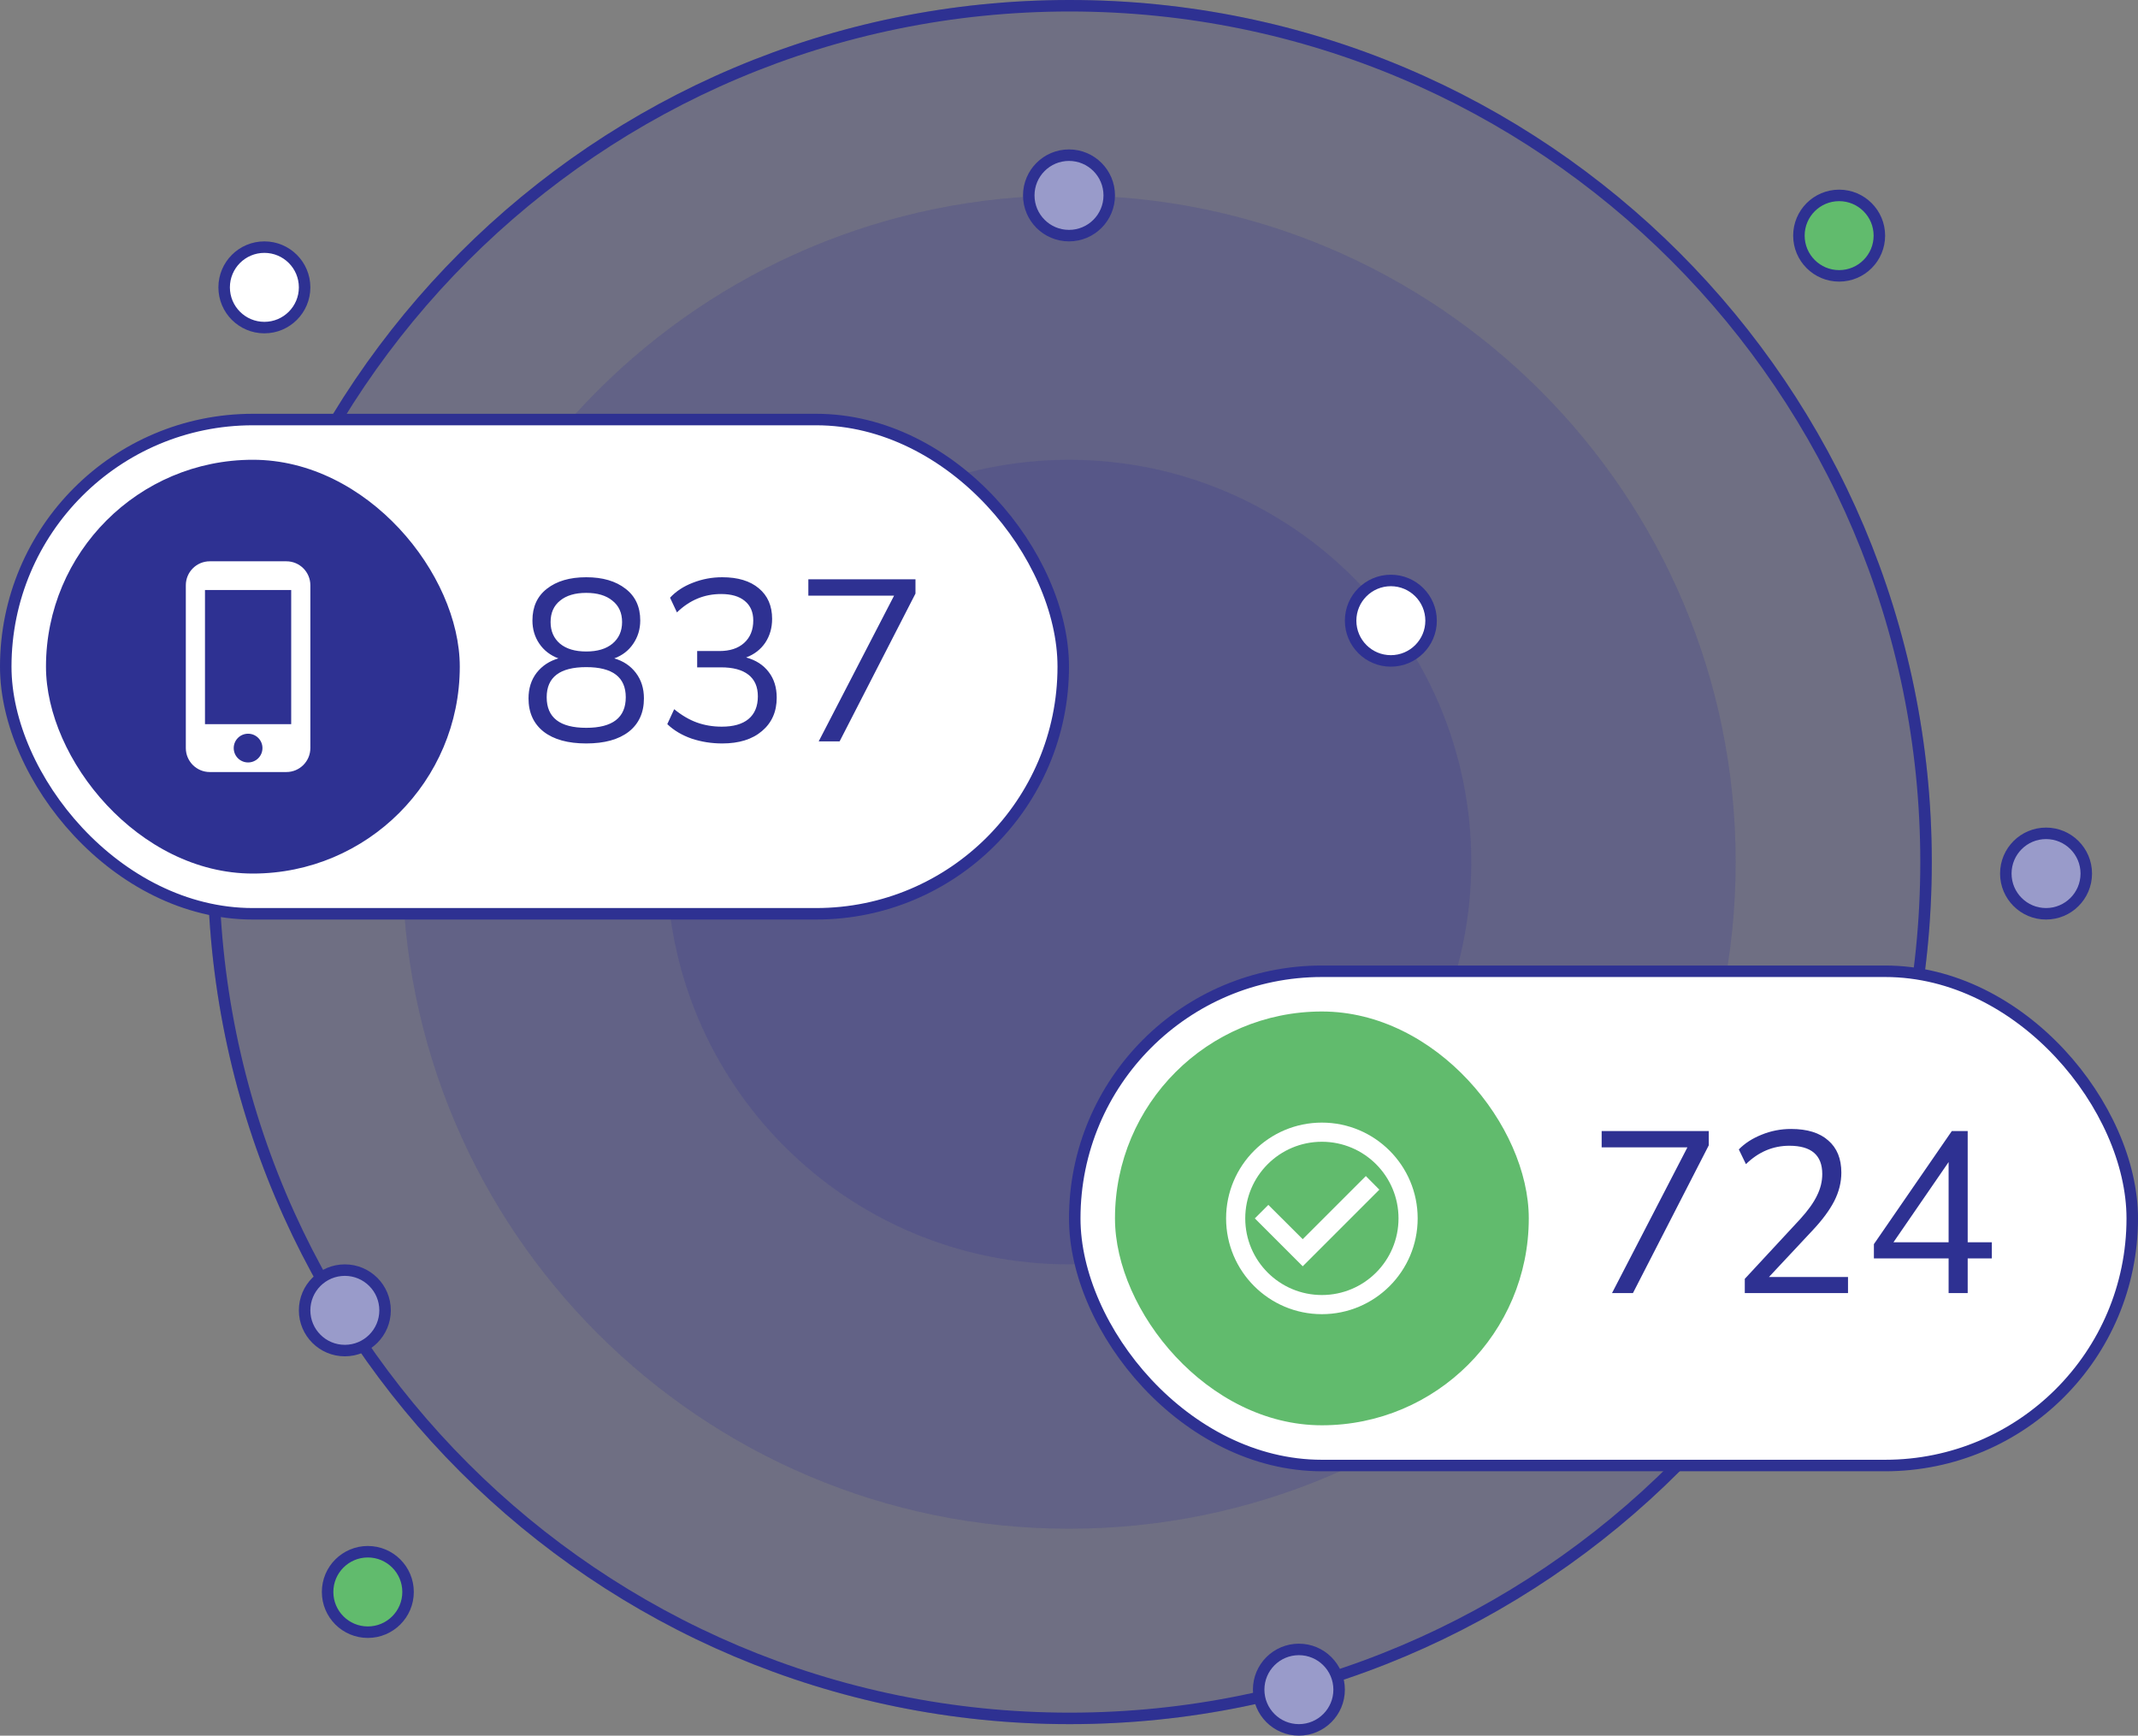
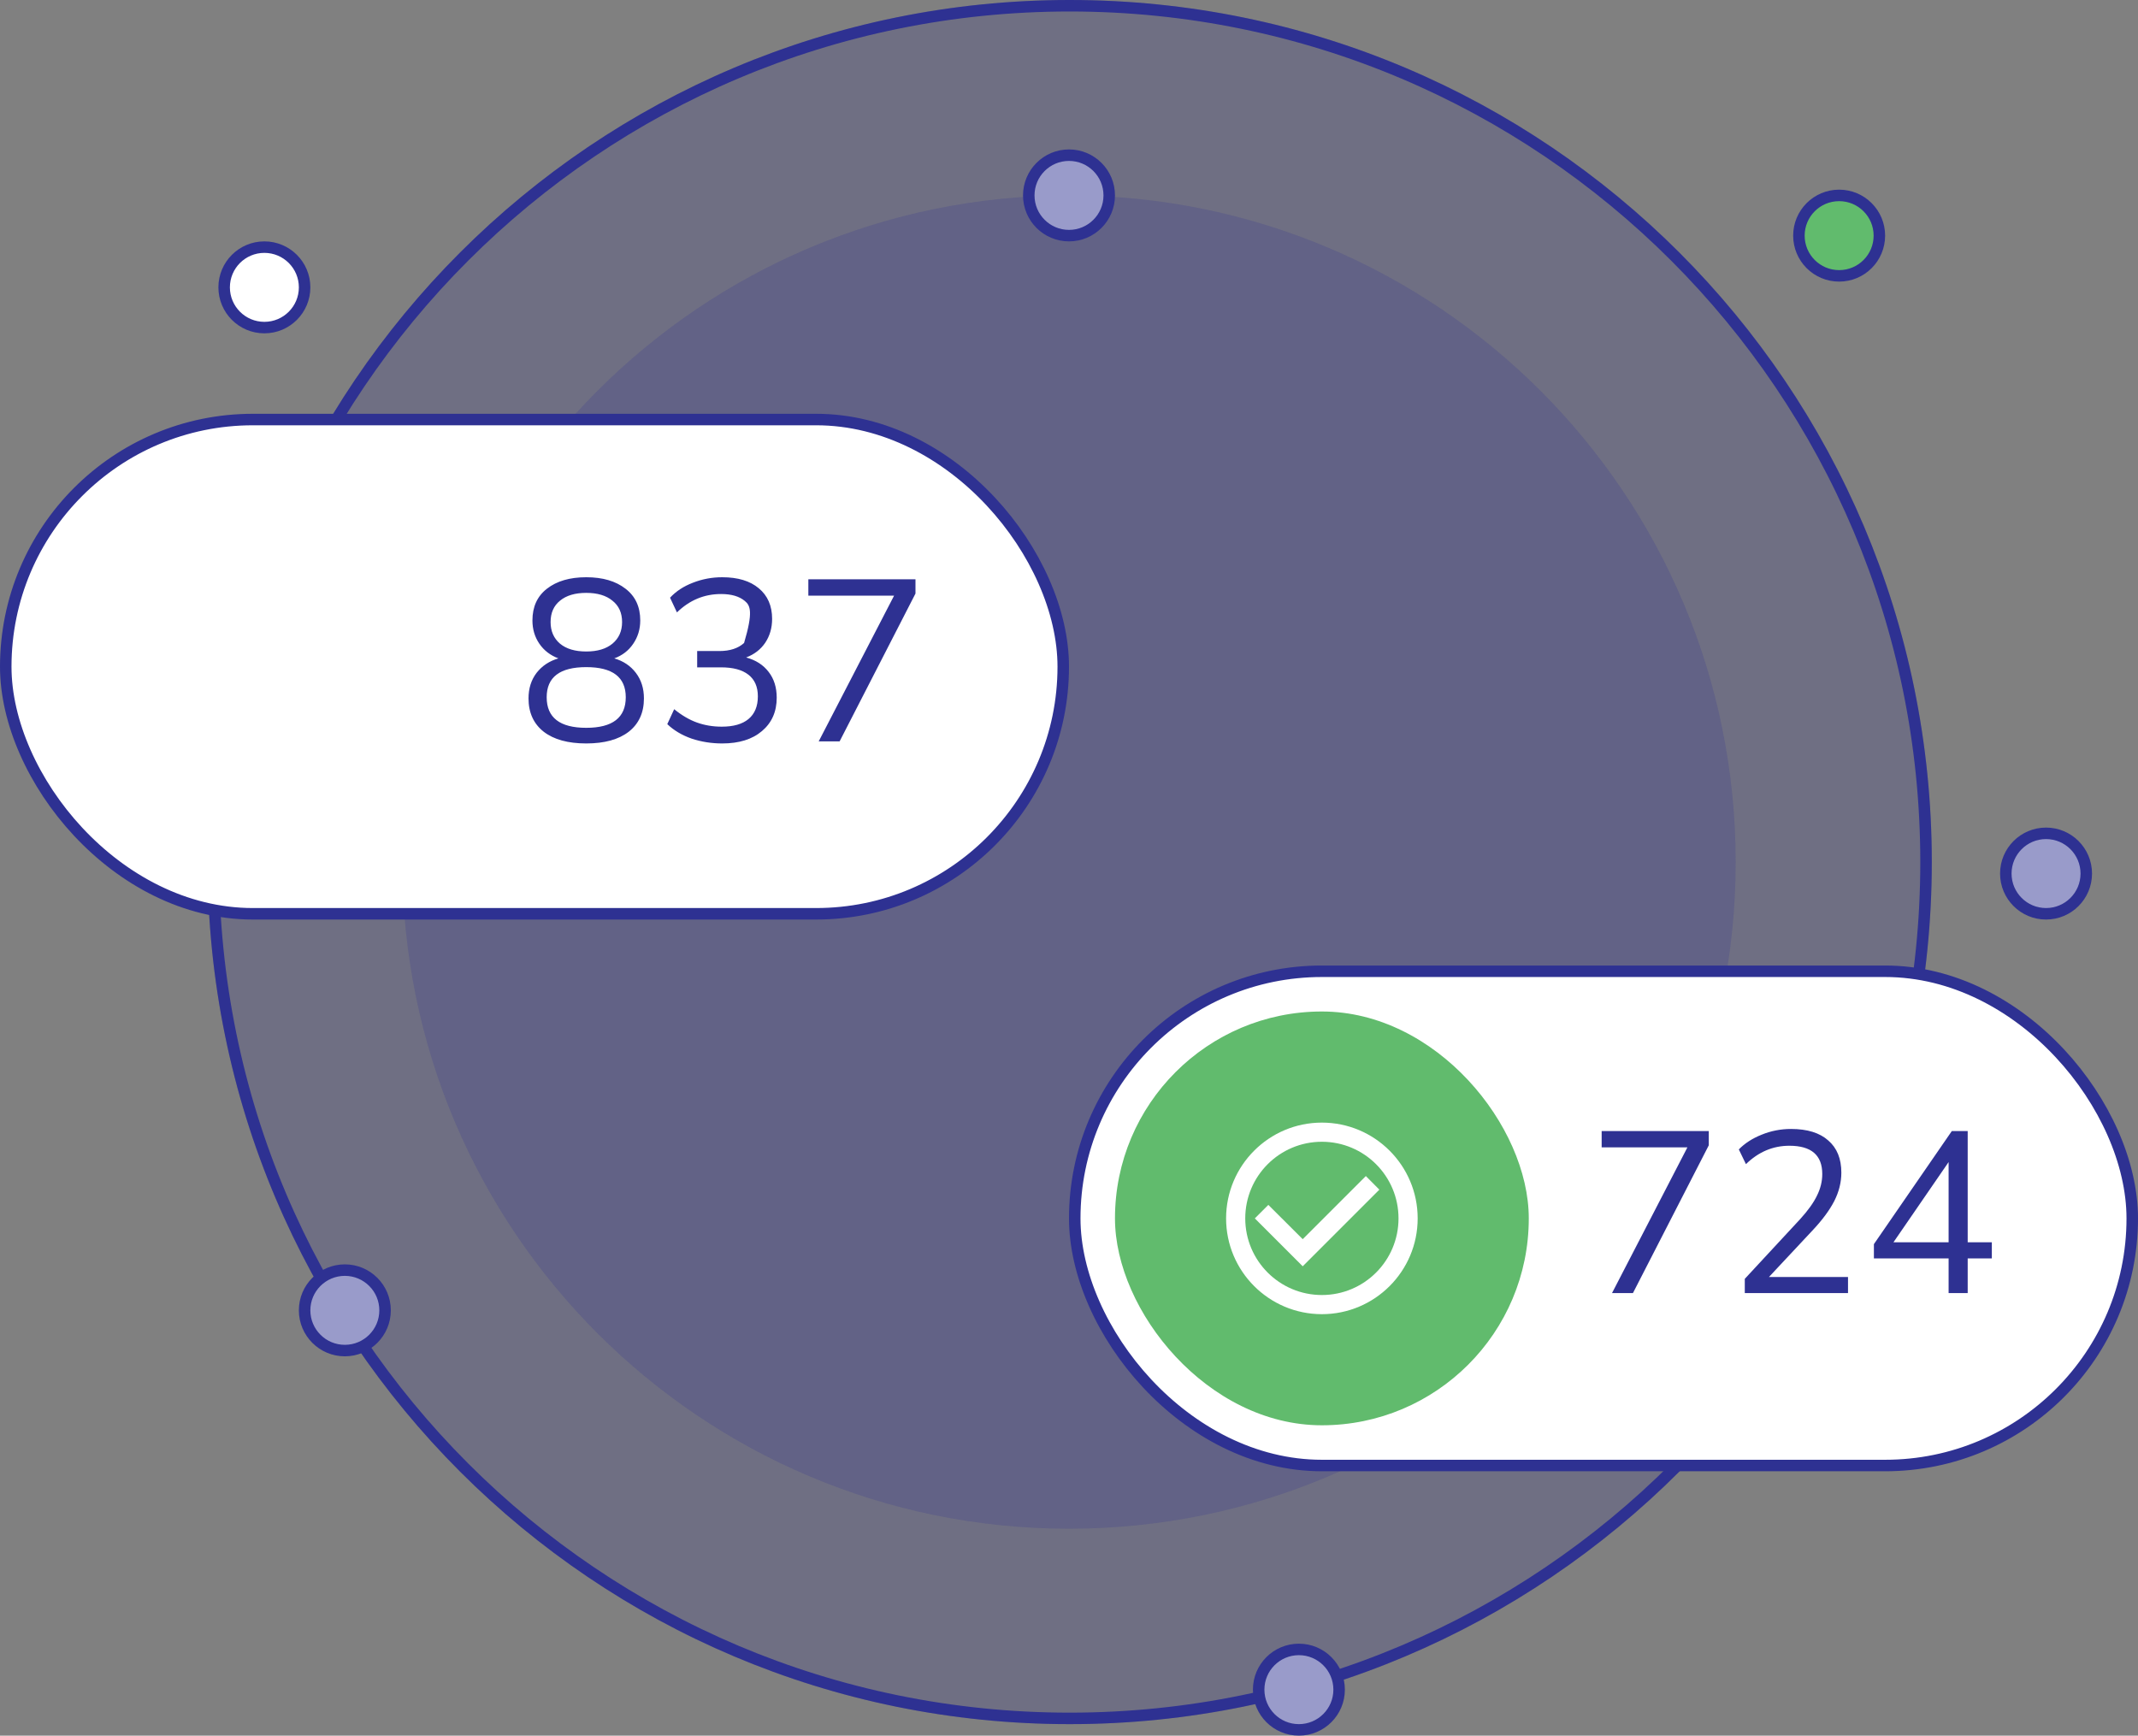
<svg xmlns="http://www.w3.org/2000/svg" width="186" height="151" viewBox="0 0 186 151" fill="none">
  <rect x="0" y="0" width="186" height="151" fill="#808080" stroke="none" />
  <path opacity="0.2" d="M93.06 150C134.481 150 168.06 116.421 168.06 75C168.06 33.579 134.481 0 93.06 0C51.639 0 18.06 33.579 18.06 75C18.06 116.421 51.639 150 93.06 150Z" fill="#2E3192" />
  <path opacity="0.2" d="M93 133C125.033 133 151 107.033 151 75C151 42.968 125.033 17 93 17C60.968 17 35 42.968 35 75C35 107.033 60.968 133 93 133Z" fill="#2E3192" />
-   <path opacity="0.2" d="M93 110C112.33 110 128 94.33 128 75C128 55.67 112.33 40 93 40C73.67 40 58 55.67 58 75C58 94.33 73.67 110 93 110Z" fill="#2E3192" />
  <path d="M167.56 75C167.56 116.145 134.205 149.5 93.06 149.5C51.915 149.5 18.56 116.145 18.56 75C18.56 33.855 51.915 0.5 93.06 0.5C134.205 0.5 167.56 33.855 167.56 75Z" stroke="#2E3192" />
  <circle cx="30" cy="114" r="3.5" fill="#999BCA" stroke="#2E3192" />
-   <circle cx="32" cy="138.5" r="3.5" fill="#61BB6D" stroke="#2E3192" />
-   <circle cx="121" cy="54" r="3.5" fill="white" stroke="#2E3192" />
  <circle cx="93" cy="17" r="3.5" fill="#999BCA" stroke="#2E3192" />
  <circle cx="178" cy="76" r="3.5" fill="#999BCA" stroke="#2E3192" />
  <circle cx="160" cy="20.5" r="3.5" fill="#61BB6D" stroke="#2E3192" />
  <circle cx="23" cy="25" r="3.5" fill="white" stroke="#2E3192" />
  <circle cx="113" cy="147" r="3.5" fill="#999BCA" stroke="#2E3192" />
  <rect x="0.5" y="36.5" width="92" height="43" rx="21.5" fill="white" />
  <rect x="0.5" y="36.5" width="92" height="43" rx="21.5" stroke="#2E3192" />
-   <rect x="4" y="40" width="36" height="36" rx="18" fill="#2E3192" />
  <path d="M24.916 48.833H18.25C17.1 48.833 16.166 49.767 16.166 50.917V65.083C16.166 66.233 17.1 67.167 18.25 67.167H24.916C26.067 67.167 27 66.233 27 65.083V50.917C27 49.767 26.067 48.833 24.916 48.833ZM21.583 66.333C20.892 66.333 20.333 65.775 20.333 65.083C20.333 64.392 20.892 63.833 21.583 63.833C22.275 63.833 22.833 64.392 22.833 65.083C22.833 65.775 22.275 66.333 21.583 66.333ZM25.333 63H17.833V51.333H25.333V63Z" fill="white" />
-   <path d="M51 64.68C49.413 64.68 48.18 64.34 47.3 63.66C46.42 62.967 45.98 62 45.98 60.76C45.98 59.893 46.213 59.153 46.68 58.54C47.16 57.927 47.793 57.507 48.58 57.28C47.873 57.013 47.32 56.587 46.92 56C46.52 55.413 46.32 54.74 46.32 53.98C46.32 52.793 46.74 51.873 47.58 51.22C48.433 50.553 49.573 50.22 51 50.22C52.427 50.22 53.567 50.553 54.42 51.22C55.273 51.873 55.7 52.793 55.7 53.98C55.7 54.74 55.493 55.42 55.08 56.02C54.68 56.607 54.133 57.027 53.44 57.28C54.227 57.507 54.853 57.927 55.32 58.54C55.787 59.153 56.02 59.893 56.02 60.76C56.02 62 55.58 62.967 54.7 63.66C53.82 64.34 52.587 64.68 51 64.68ZM51 56.68C51.973 56.68 52.733 56.453 53.28 56C53.84 55.533 54.12 54.907 54.12 54.12C54.12 53.32 53.84 52.7 53.28 52.26C52.733 51.807 51.973 51.58 51 51.58C50.027 51.58 49.267 51.807 48.72 52.26C48.173 52.7 47.9 53.32 47.9 54.12C47.9 54.907 48.173 55.533 48.72 56C49.267 56.453 50.027 56.68 51 56.68ZM51 63.32C53.293 63.32 54.44 62.433 54.44 60.66C54.44 58.913 53.293 58.04 51 58.04C48.707 58.04 47.56 58.913 47.56 60.66C47.56 62.433 48.707 63.32 51 63.32ZM62.832 64.68C61.899 64.68 61.012 64.54 60.172 64.26C59.332 63.967 58.626 63.547 58.052 63L58.652 61.7C59.306 62.233 59.965 62.62 60.632 62.86C61.299 63.1 62.019 63.22 62.792 63.22C63.806 63.22 64.579 63 65.112 62.56C65.659 62.107 65.932 61.447 65.932 60.58C65.932 59.753 65.659 59.127 65.112 58.7C64.566 58.273 63.772 58.06 62.732 58.06H60.652V56.64H62.592C63.499 56.64 64.212 56.407 64.732 55.94C65.266 55.46 65.532 54.807 65.532 53.98C65.532 53.247 65.285 52.68 64.792 52.28C64.312 51.88 63.626 51.68 62.732 51.68C61.266 51.68 59.986 52.213 58.892 53.28L58.292 52C58.812 51.44 59.472 51.007 60.272 50.7C61.086 50.38 61.939 50.22 62.832 50.22C64.192 50.22 65.252 50.54 66.012 51.18C66.785 51.82 67.172 52.707 67.172 53.84C67.172 54.627 66.972 55.32 66.572 55.92C66.172 56.507 65.619 56.933 64.912 57.2C65.752 57.427 66.406 57.847 66.872 58.46C67.339 59.06 67.572 59.807 67.572 60.7C67.572 61.913 67.145 62.88 66.292 63.6C65.452 64.32 64.299 64.68 62.832 64.68ZM71.224 64.5L77.784 51.82H70.324V50.4H79.644V51.64L73.044 64.5H71.224Z" fill="#2E3192" />
+   <path d="M51 64.68C49.413 64.68 48.18 64.34 47.3 63.66C46.42 62.967 45.98 62 45.98 60.76C45.98 59.893 46.213 59.153 46.68 58.54C47.16 57.927 47.793 57.507 48.58 57.28C47.873 57.013 47.32 56.587 46.92 56C46.52 55.413 46.32 54.74 46.32 53.98C46.32 52.793 46.74 51.873 47.58 51.22C48.433 50.553 49.573 50.22 51 50.22C52.427 50.22 53.567 50.553 54.42 51.22C55.273 51.873 55.7 52.793 55.7 53.98C55.7 54.74 55.493 55.42 55.08 56.02C54.68 56.607 54.133 57.027 53.44 57.28C54.227 57.507 54.853 57.927 55.32 58.54C55.787 59.153 56.02 59.893 56.02 60.76C56.02 62 55.58 62.967 54.7 63.66C53.82 64.34 52.587 64.68 51 64.68ZM51 56.68C51.973 56.68 52.733 56.453 53.28 56C53.84 55.533 54.12 54.907 54.12 54.12C54.12 53.32 53.84 52.7 53.28 52.26C52.733 51.807 51.973 51.58 51 51.58C50.027 51.58 49.267 51.807 48.72 52.26C48.173 52.7 47.9 53.32 47.9 54.12C47.9 54.907 48.173 55.533 48.72 56C49.267 56.453 50.027 56.68 51 56.68ZM51 63.32C53.293 63.32 54.44 62.433 54.44 60.66C54.44 58.913 53.293 58.04 51 58.04C48.707 58.04 47.56 58.913 47.56 60.66C47.56 62.433 48.707 63.32 51 63.32ZM62.832 64.68C61.899 64.68 61.012 64.54 60.172 64.26C59.332 63.967 58.626 63.547 58.052 63L58.652 61.7C59.306 62.233 59.965 62.62 60.632 62.86C61.299 63.1 62.019 63.22 62.792 63.22C63.806 63.22 64.579 63 65.112 62.56C65.659 62.107 65.932 61.447 65.932 60.58C65.932 59.753 65.659 59.127 65.112 58.7C64.566 58.273 63.772 58.06 62.732 58.06H60.652V56.64H62.592C63.499 56.64 64.212 56.407 64.732 55.94C65.532 53.247 65.285 52.68 64.792 52.28C64.312 51.88 63.626 51.68 62.732 51.68C61.266 51.68 59.986 52.213 58.892 53.28L58.292 52C58.812 51.44 59.472 51.007 60.272 50.7C61.086 50.38 61.939 50.22 62.832 50.22C64.192 50.22 65.252 50.54 66.012 51.18C66.785 51.82 67.172 52.707 67.172 53.84C67.172 54.627 66.972 55.32 66.572 55.92C66.172 56.507 65.619 56.933 64.912 57.2C65.752 57.427 66.406 57.847 66.872 58.46C67.339 59.06 67.572 59.807 67.572 60.7C67.572 61.913 67.145 62.88 66.292 63.6C65.452 64.32 64.299 64.68 62.832 64.68ZM71.224 64.5L77.784 51.82H70.324V50.4H79.644V51.64L73.044 64.5H71.224Z" fill="#2E3192" />
  <rect x="93.5" y="84.5" width="92" height="43" rx="21.5" fill="white" />
  <rect x="93.5" y="84.5" width="92" height="43" rx="21.5" stroke="#2E3192" />
  <rect x="97" y="88" width="36" height="36" rx="18" fill="#61BB6D" />
  <path d="M118.825 102.317L113.333 107.808L110.342 104.825L109.167 106L113.333 110.167L120 103.5L118.825 102.317ZM115 97.667C110.4 97.667 106.667 101.4 106.667 106C106.667 110.6 110.4 114.333 115 114.333C119.6 114.333 123.333 110.6 123.333 106C123.333 101.4 119.6 97.667 115 97.667ZM115 112.667C111.317 112.667 108.333 109.683 108.333 106C108.333 102.317 111.317 99.333 115 99.333C118.683 99.333 121.667 102.317 121.667 106C121.667 109.683 118.683 112.667 115 112.667Z" fill="white" />
  <path d="M140.24 112.5L146.8 99.82H139.34V98.4H148.66V99.64L142.06 112.5H140.24ZM151.792 112.5V111.26L156.612 106.06C157.292 105.313 157.779 104.633 158.072 104.02C158.379 103.407 158.532 102.78 158.532 102.14C158.532 100.5 157.579 99.68 155.672 99.68C154.246 99.68 152.986 100.213 151.892 101.28L151.272 100C151.792 99.467 152.452 99.04 153.252 98.72C154.066 98.387 154.919 98.22 155.812 98.22C157.226 98.22 158.306 98.553 159.052 99.22C159.812 99.873 160.192 100.807 160.192 102.02C160.192 102.86 159.986 103.687 159.572 104.5C159.159 105.3 158.526 106.153 157.672 107.06L153.892 111.1H160.772V112.5H151.792ZM169.524 112.5V109.48H163.024V108.24L169.804 98.4H171.184V108.08H173.284V109.48H171.184V112.5H169.524ZM169.524 108.08V101.1L164.724 108.08H169.524Z" fill="#2E3192" />
</svg>